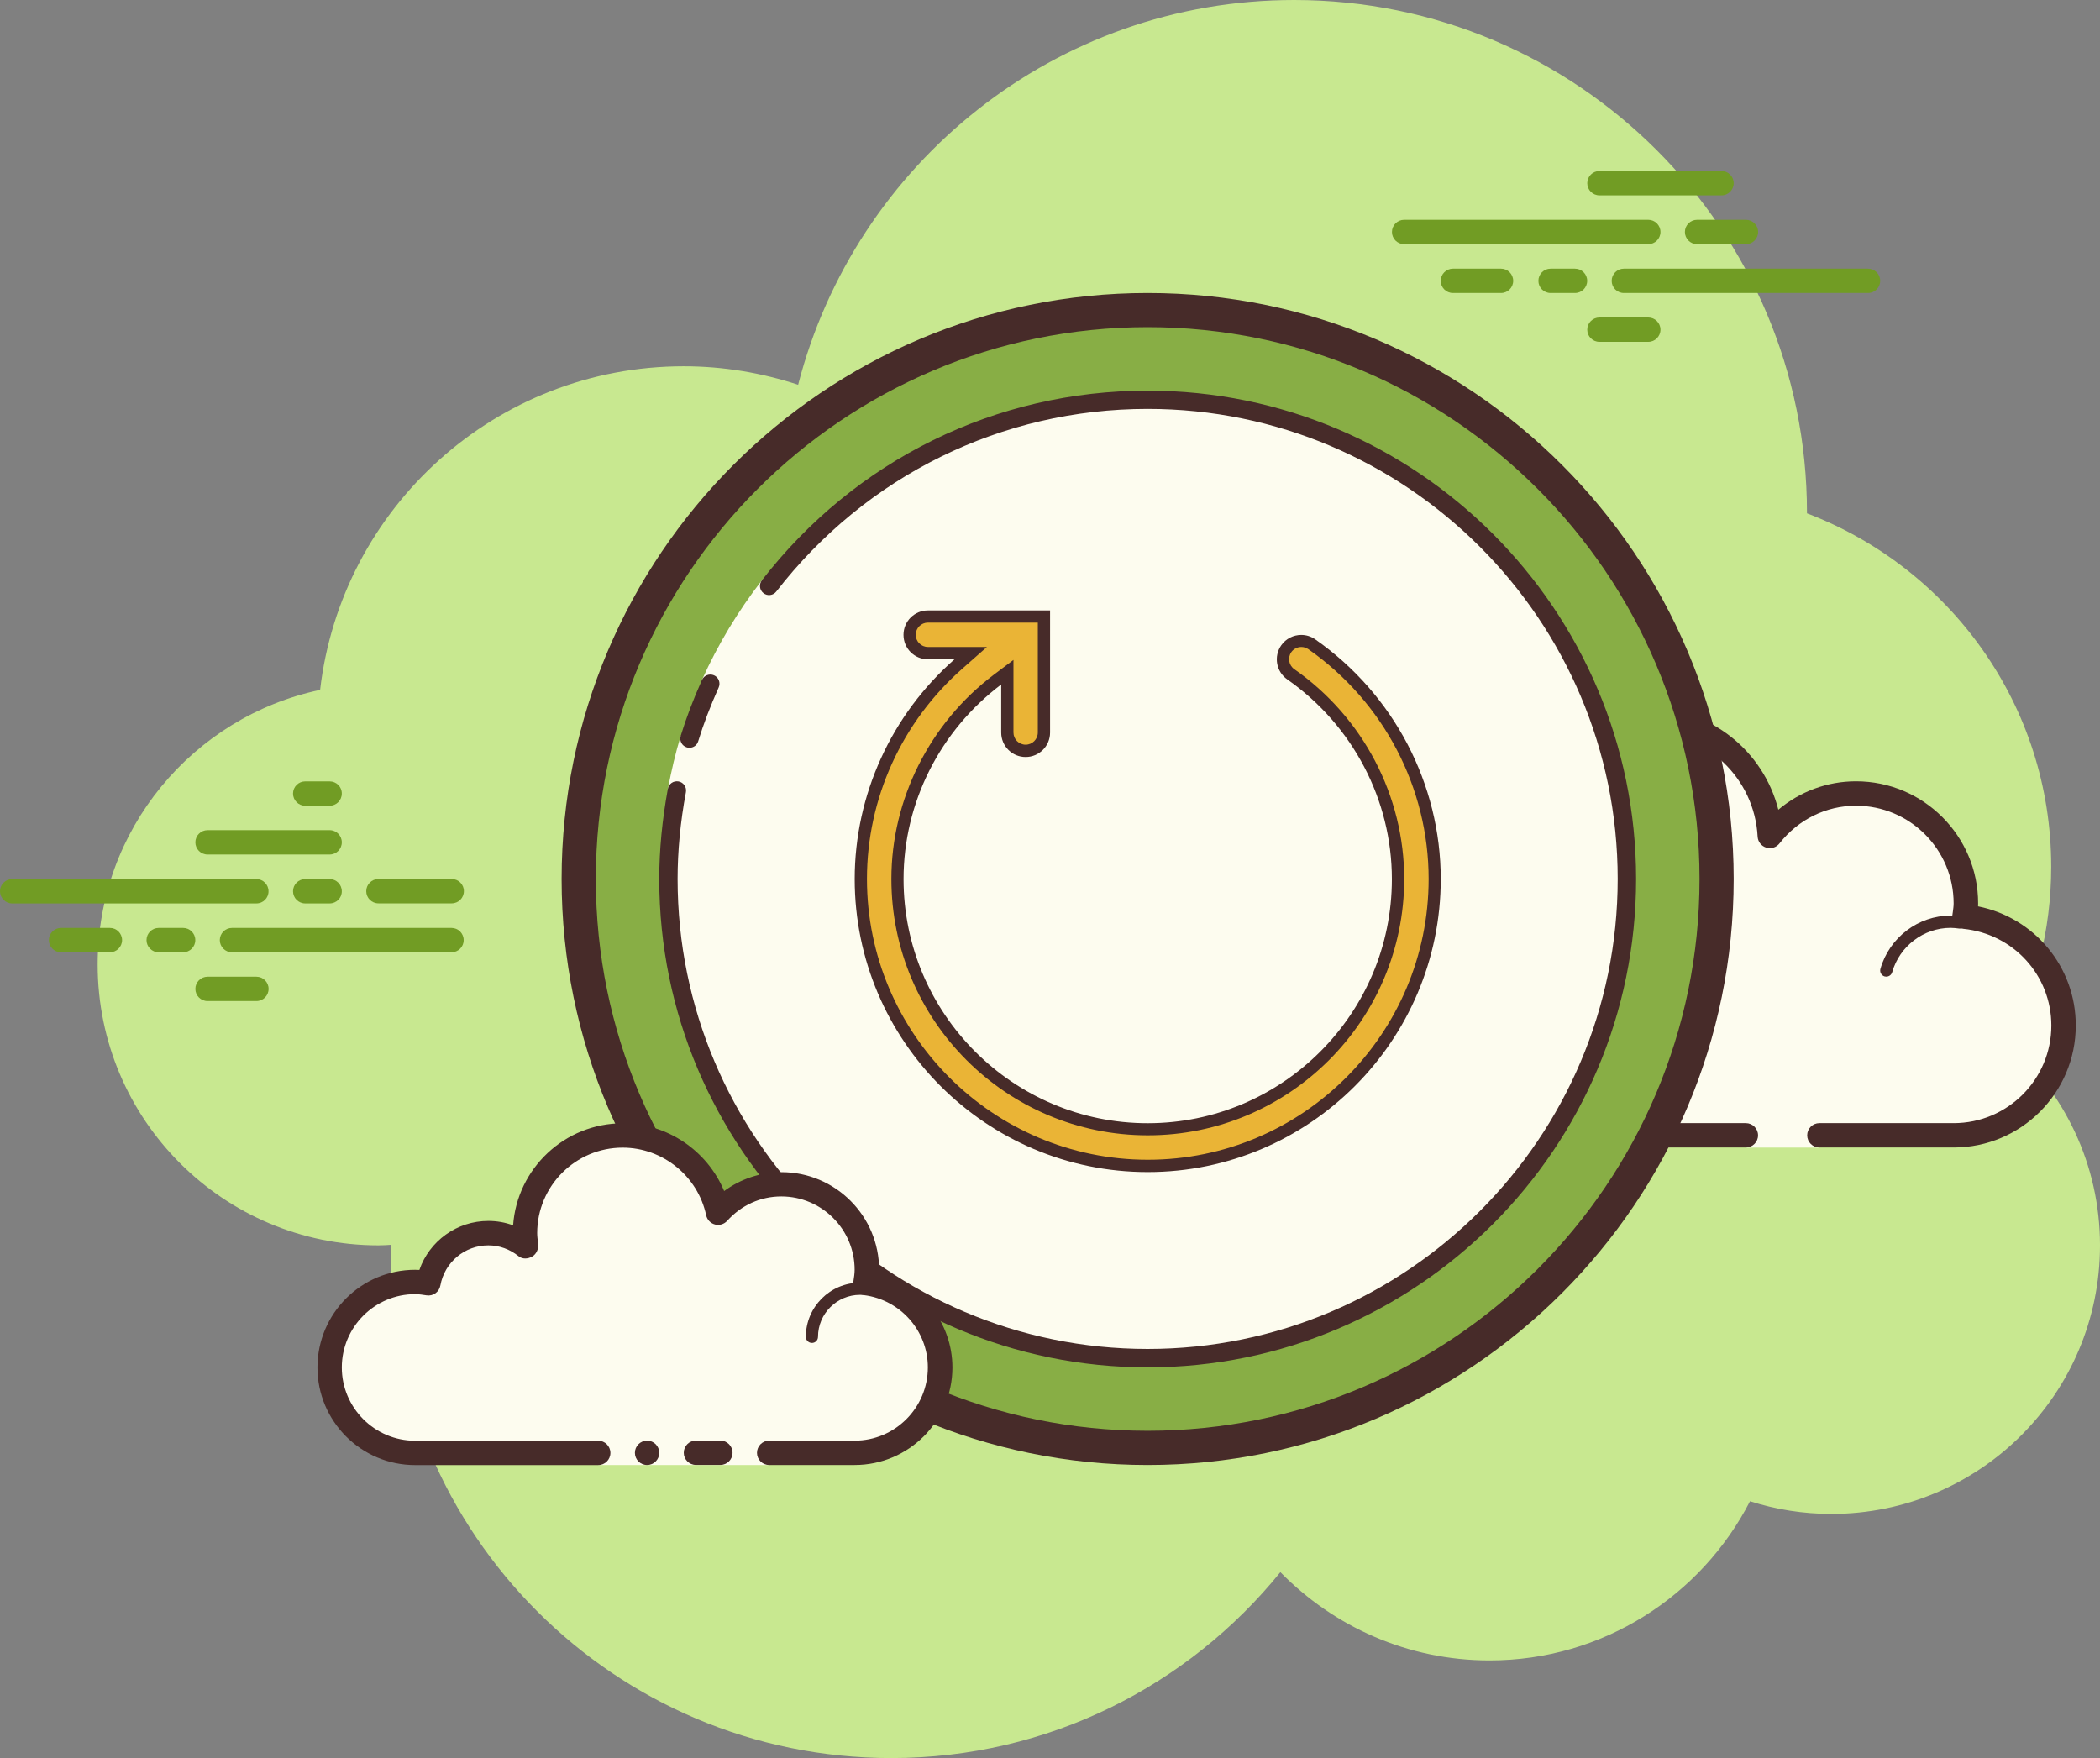
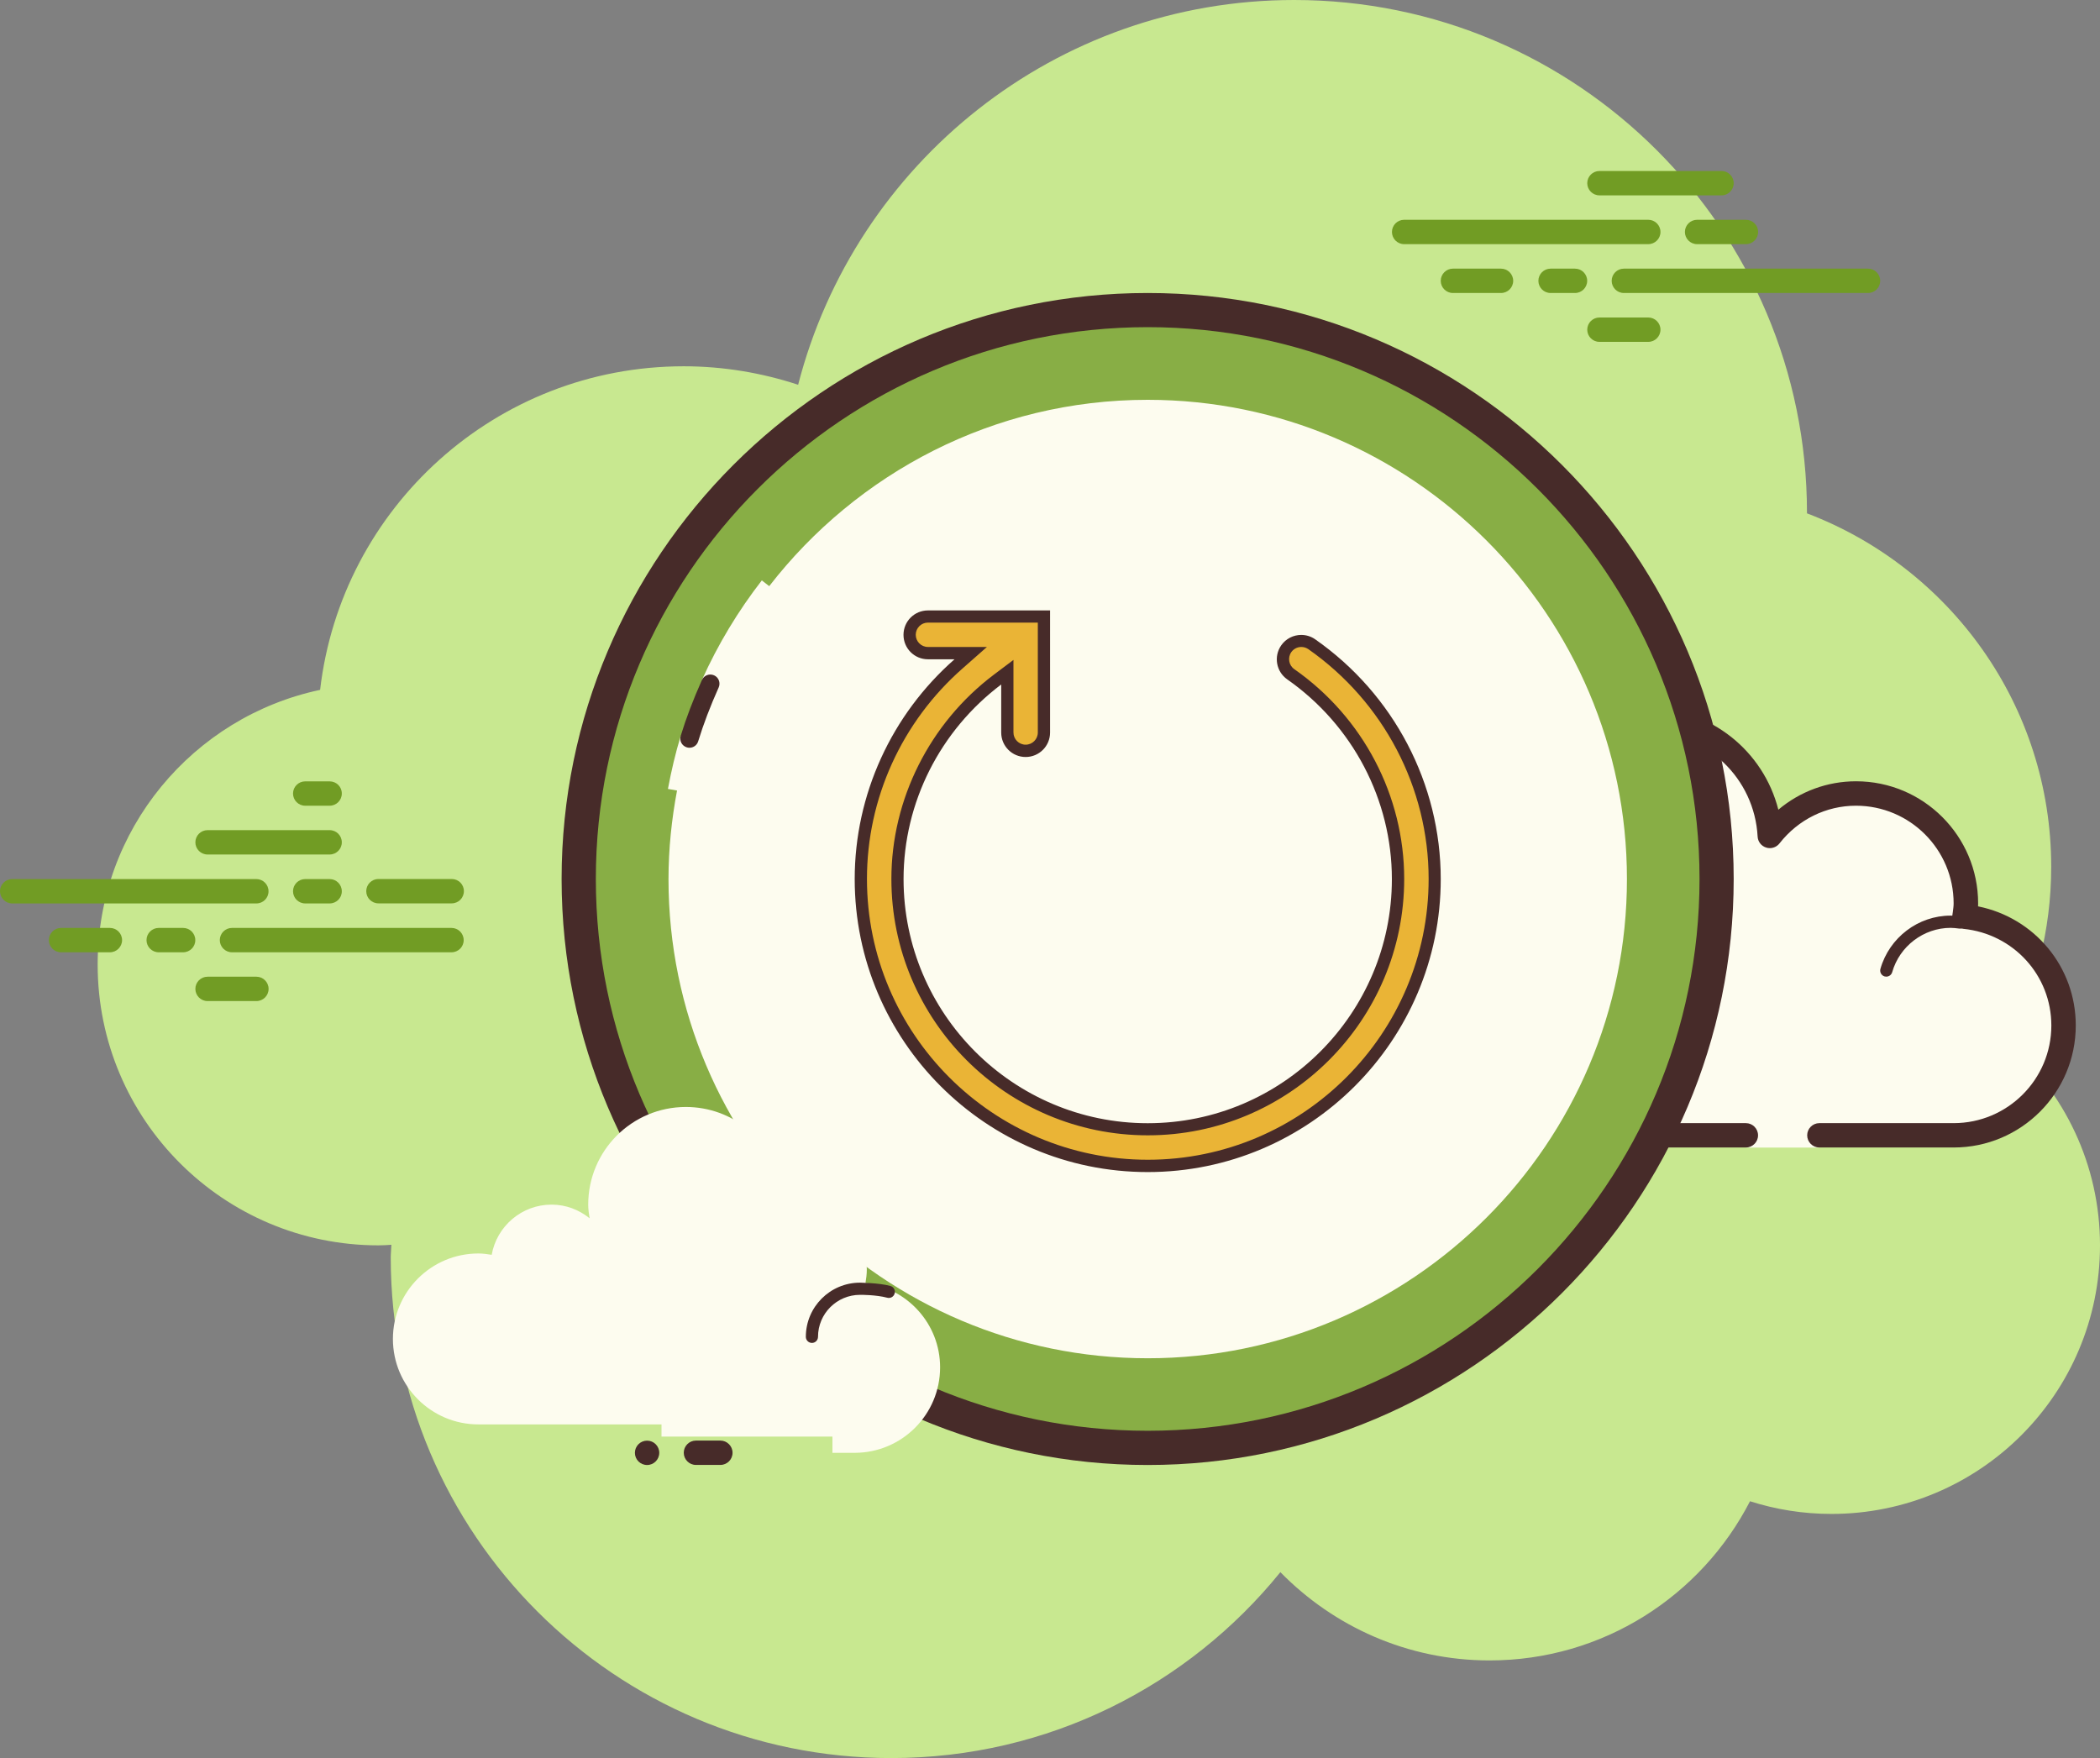
<svg xmlns="http://www.w3.org/2000/svg" xmlns:ns1="http://vectornator.io" version="1.1" id="Layer_1" x="0px" y="0px" viewBox="0 0 3000 2511.6" style="enable-background:new 0 0 3000 2511.6;" xml:space="preserve" width="3000" height="2511.6">
  <rect x="0" y="0" width="3000" height="2511.6" fill="#808080" stroke="none" />
  <style type="text/css">
	.st0{fill-rule:evenodd;clip-rule:evenodd;fill:#C8E890;}
	.st1{fill-rule:evenodd;clip-rule:evenodd;fill:#FDFCEF;}
	.st2{fill-rule:evenodd;clip-rule:evenodd;fill:#472B29;}
	.st3{fill-rule:evenodd;clip-rule:evenodd;fill:#719C24;}
	.st4{fill-rule:evenodd;clip-rule:evenodd;fill:#88AE45;}
	.st5{fill-rule:evenodd;clip-rule:evenodd;fill:#EAB436;}
</style>
  <g id="Layer_1_1_" ns1:layerName="Layer 1">
    <g>
      <path class="st0" d="M2868,1489.9c39.6-75.2,62.3-160.6,62.3-251.5c0-231-145.1-427.6-348.9-505c0-0.2,0-0.5,0-0.8    C2581.4,328,2253.4,0,1848.8,0c-341.3,0-627.2,233.8-708.6,549.7c-51.5-16.9-106.4-26.4-163.5-26.4    c-268.3,0-489.2,202.1-519.4,462.3c-181.5,38.4-317.8,199.4-317.8,392.4c0,221.5,179.6,401.2,401.2,401.2c6.2,0,12.3-0.4,18.4-0.8    c-0.1,6.1-0.9,12.1-0.9,18.2c0,395,320.2,715.1,715.1,715.1c224.5,0,424.7-103.7,555.8-265.6c76,77.6,181.6,126.1,298.8,126.1    c162.2,0,302.6-92.4,372.1-227.4c36.7,11.7,75.7,18.1,116.3,18.1c211.9,0,383.7-171.8,383.7-383.7    C3000,1663.6,2948.7,1560.2,2868,1489.9z" />
      <g>
        <path class="st1" d="M2494.2,1622.1v17.4h104.6v-17.4c0,0,146,0,191.9,0c86.7,0,157-70.3,157-157c0-81.4-62.2-147.5-141.5-155.4     c0.8-6.3,1.9-12.5,1.9-19c0-86.7-70.3-157-157-157c-50.2,0-94.3,23.9-123,60.6c-4.9-92-80.3-165.2-173.5-165.2     c-96.3,0-174.4,78.1-174.4,174.4c0,15.6,2.7,30.3,6.5,44.7c-22.4-27.1-55.8-44.7-93.7-44.7c-62.1,0-112.8,46.6-120.5,106.6     c-6.3-0.8-12.5-1.9-19-1.9c-86.7,0-157,70.3-157,157c0,86.7,70.3,157,157,157c86.7,0,331.4,0,331.4,0H2494.2z" />
        <path class="st2" d="M2354.7,1011.6c-105.8,0-191.9,86.1-191.9,191.9c0,0.6,0,1.1,0,1.6c-21-12.4-45-19.1-69.8-19.1     c-63.9,0-119,44-134.6,104.8c-1.6-0.1-3.3-0.2-5-0.2c-96.2,0-174.4,78.2-174.4,174.4c0,96.2,78.2,174.4,174.4,174.4h540.7     c9.6,0,17.4-7.8,17.4-17.4c0-9.6-7.8-17.4-17.4-17.4h-540.7c-77,0-139.5-62.6-139.5-139.5c0-77,62.6-139.5,139.5-139.5     c4.1,0,8,0.6,12,1.1l4.9,0.7c0.7,0.1,1.4,0.1,2.2,0.1c8.6,0,16.1-6.5,17.3-15.2c6.7-52.1,51-91.3,103.2-91.3     c30.9,0,60.1,14,80.3,38.4c3.4,4.1,8.4,6.3,13.5,6.3c2.7,0,5.4-0.6,8-2c7.3-3.7,11-12.1,8.9-20c-4-15.2-5.9-27.9-5.9-40.2     c0-86.5,70.4-157,157-157c83.1,0,151.6,65.3,156.1,148.7c0.4,7.3,5.2,13.5,12.2,15.7c1.7,0.6,3.5,0.8,5.3,0.8     c5.2,0,10.3-2.4,13.7-6.7c26.9-34.3,66.7-53.9,109.3-53.9c77,0,139.5,62.6,139.5,139.5c0,4.1-0.6,8-1.1,12l-0.7,4.9     c-0.6,4.7,0.8,9.3,3.7,13c2.9,3.7,7.2,6,11.9,6.5c71.7,7.2,125.8,66.5,125.8,138.1c0,77-62.6,139.5-139.5,139.5h-191.9     c-9.6,0-17.4,7.8-17.4,17.4c0,9.6,7.8,17.4,17.4,17.4h191.9c96.2,0,174.4-78.2,174.4-174.4c0-83.6-58.9-153.9-139.6-170.1     c0.1-1.4,0.1-2.9,0.1-4.3c0-96.2-78.2-174.4-174.4-174.4c-41,0-80,14.5-111,40.6C2519.3,1073,2443.8,1011.6,2354.7,1011.6     L2354.7,1011.6z" />
        <path class="st2" d="M2302.3,1255.8c-48.9,0-91,34.8-101.6,81.7c-12.8-7.7-27.4-11.9-42.3-11.9c-41.9,0-76.7,31.3-82.1,72.1     c-7.1-1.6-13.8-2.4-20.4-2.4c-53.3,0-98.1,41.9-101.8,95.3c-0.3,4.8,3.3,9,8.1,9.4c0.2,0,0.4,0,0.6,0c4.5,0,8.4-3.5,8.7-8.1     c3.1-44.3,40.1-79.1,84.4-79.1c8,0,16.4,1.5,25.7,4.4c0.8,0.2,1.6,0.3,2.3,0.3c1.9,0,3.8-0.7,5.4-1.9c2.2-1.6,3.6-4.5,3.6-7.3     c0-36.1,29.3-65.4,65.4-65.4c15.6,0,30.9,5.9,42.9,16.5c1.6,1.4,3.7,2.2,5.8,2.2c1.1,0,2.2-0.2,3.2-0.7c3.1-1.2,5.2-4.1,5.4-7.4     c3.6-45.1,41.6-80.4,86.5-80.4c7.3,0,14.8,1.2,23.8,3.7c0.8,0.2,1.6,0.3,2.4,0.3c3.8,0,7.2-2.5,8.3-6.3c1.3-4.6-1.4-9.5-6-10.8     C2320.4,1257.2,2311.3,1255.8,2302.3,1255.8L2302.3,1255.8z" />
        <path class="st2" d="M2786.6,1308.1c-46.3,0-87.5,31.3-100.3,76.1c-1.3,4.6,1.4,9.5,6,10.8c0.8,0.2,1.6,0.3,2.4,0.3     c3.8,0,7.3-2.5,8.4-6.3c10.6-37.3,45-63.4,83.5-63.4c4.1,0,8,0.5,11.9,1c0.4,0.1,0.8,0.1,1.2,0.1c4.2,0,8-3.2,8.6-7.6     c0.7-4.8-2.7-9.2-7.5-9.8C2796.2,1308.7,2791.5,1308.1,2786.6,1308.1L2786.6,1308.1z" />
      </g>
      <g>
        <path class="st3" d="M366.3,1290.7H17.4c-9.6,0-17.4-7.8-17.4-17.4c0-9.6,7.8-17.4,17.4-17.4h348.8c9.6,0,17.4,7.8,17.4,17.4     C383.7,1282.9,375.9,1290.7,366.3,1290.7z" />
        <path class="st3" d="M470.9,1290.7H436c-9.6,0-17.4-7.8-17.4-17.4c0-9.6,7.8-17.4,17.4-17.4h34.9c9.6,0,17.4,7.8,17.4,17.4     C488.4,1282.9,480.6,1290.7,470.9,1290.7z" />
        <path class="st3" d="M645,1360.5H331.4c-9.6,0-17.4-7.8-17.4-17.4c0-9.6,7.8-17.4,17.4-17.4H645c9.6,0,17.4,7.8,17.4,17.4     C662.5,1352.6,654.7,1360.5,645,1360.5z" />
        <path class="st3" d="M261.6,1360.5h-34.9c-9.6,0-17.4-7.8-17.4-17.4c0-9.6,7.8-17.4,17.4-17.4h34.9c9.6,0,17.4,7.8,17.4,17.4     C279.1,1352.6,271.3,1360.5,261.6,1360.5z" />
        <path class="st3" d="M157,1360.5H87.2c-9.6,0-17.4-7.8-17.4-17.4c0-9.6,7.8-17.4,17.4-17.4H157c9.6,0,17.4,7.8,17.4,17.4     C174.4,1352.6,166.6,1360.5,157,1360.5z" />
        <path class="st3" d="M366.3,1430.2h-69.8c-9.6,0-17.4-7.8-17.4-17.4c0-9.6,7.8-17.4,17.4-17.4h69.8c9.6,0,17.4,7.8,17.4,17.4     C383.7,1422.4,375.9,1430.2,366.3,1430.2z" />
        <path class="st3" d="M470.9,1116.3c-6.2,0-28.7,0-34.9,0c-9.6,0-17.4,7.8-17.4,17.4c0,9.6,7.8,17.4,17.4,17.4     c6.2,0,28.7,0,34.9,0c9.6,0,17.4-7.8,17.4-17.4C488.4,1124.1,480.6,1116.3,470.9,1116.3z" />
        <path class="st3" d="M470.9,1186c-6.2,0-168.2,0-174.4,0c-9.6,0-17.4,7.8-17.4,17.4s7.8,17.4,17.4,17.4c6.2,0,168.2,0,174.4,0     c9.6,0,17.4-7.8,17.4-17.4S480.6,1186,470.9,1186z" />
        <path class="st3" d="M645.3,1255.8c-6.2,0-98.5,0-104.7,0c-9.6,0-17.4,7.8-17.4,17.4c0,9.6,7.8,17.4,17.4,17.4     c6.2,0,98.5,0,104.7,0c9.6,0,17.4-7.8,17.4-17.4C662.8,1263.6,655,1255.8,645.3,1255.8z" />
      </g>
      <g>
        <path class="st3" d="M2354.7,348.8h-348.8c-9.6,0-17.4-7.8-17.4-17.4s7.8-17.4,17.4-17.4h348.8c9.6,0,17.4,7.8,17.4,17.4     S2364.3,348.8,2354.7,348.8z" />
        <path class="st3" d="M2494.2,348.8h-69.8c-9.6,0-17.4-7.8-17.4-17.4s7.8-17.4,17.4-17.4h69.8c9.6,0,17.4,7.8,17.4,17.4     S2503.8,348.8,2494.2,348.8z" />
        <path class="st3" d="M2668.6,418.6h-348.8c-9.6,0-17.4-7.8-17.4-17.4s7.8-17.4,17.4-17.4h348.8c9.6,0,17.4,7.8,17.4,17.4     S2678.3,418.6,2668.6,418.6z" />
        <path class="st3" d="M2250,418.6h-34.9c-9.6,0-17.4-7.8-17.4-17.4s7.8-17.4,17.4-17.4h34.9c9.6,0,17.4,7.8,17.4,17.4     S2259.6,418.6,2250,418.6z" />
        <path class="st3" d="M2144.3,418.6h-68.7c-9.6,0-17.4-7.8-17.4-17.4s7.8-17.4,17.4-17.4h68.7c9.6,0,17.4,7.8,17.4,17.4     S2153.9,418.6,2144.3,418.6z" />
        <path class="st3" d="M2459.3,279.1h-174.4c-9.6,0-17.4-7.8-17.4-17.4c0-9.6,7.8-17.4,17.4-17.4h174.4c9.6,0,17.4,7.8,17.4,17.4     C2476.7,271.3,2469,279.1,2459.3,279.1z" />
        <path class="st3" d="M2354.7,488.4h-69.8c-9.6,0-17.4-7.8-17.4-17.4c0-9.6,7.8-17.4,17.4-17.4h69.8c9.6,0,17.4,7.8,17.4,17.4     C2372.1,480.6,2364.3,488.4,2354.7,488.4z" />
      </g>
      <g>
        <path class="st4" d="M837.2,1255.8c0-443.1,359.2-802.3,802.3-802.3s802.3,359.2,802.3,802.3s-359.2,802.3-802.3,802.3     S837.2,1698.9,837.2,1255.8z" />
        <path class="st2" d="M1639.5,467.4c434.7,0,788.4,353.7,788.4,788.3c0,434.7-353.7,788.4-788.4,788.4     c-434.7,0-788.3-353.7-788.3-788.4S1204.8,467.4,1639.5,467.4 M1639.5,418.6c-461.7,0-837.2,375.6-837.2,837.2     s375.5,837.2,837.2,837.2c461.7,0,837.2-375.6,837.2-837.2C2476.7,794.1,2101.2,418.6,1639.5,418.6L1639.5,418.6z" />
        <path class="st1" d="M967.2,1129.4c-7.7,41-12.2,83.2-12.2,126.5c0,377.5,307.1,684.6,684.6,684.6s684.6-307.1,684.6-684.6     S2017,571.2,1639.5,571.2c-219.8,0-415.3,104.6-540.6,266.2l-10.6-8.2c-33.8,43.6-62.6,91.2-85.5,142.2l12.1,5.4     c-11.4,25.4-21.7,51.5-29.9,78.5l-12.6-3.8l0,0c-7.5,24.6-13.4,49.9-18.2,75.6L967.2,1129.4z" />
-         <path class="st2" d="M1639.5,1953.5c-384.7,0-697.7-313-697.7-697.7c0-41.6,4.2-84.9,12.3-128.9c1.3-7.1,8-11.8,15.3-10.5     c7.1,1.3,11.8,8.2,10.5,15.3c-7.9,42.3-11.9,84.1-11.9,124c0,370.3,301.3,671.5,671.5,671.5s671.5-301.3,671.5-671.5     s-301.3-671.5-671.5-671.5c-208.6,0-402,95.1-530.5,260.9c-4.4,5.7-12.6,6.8-18.3,2.3c-5.7-4.4-6.7-12.6-2.3-18.3     c133.5-172.3,334.4-271,551.2-271c384.7,0,697.7,313,697.7,697.7C2337.2,1640.5,2024.2,1953.5,1639.5,1953.5z" />
        <path class="st2" d="M984.9,1068.3c-1.3,0-2.5-0.2-3.8-0.6c-6.9-2.1-10.8-9.4-8.7-16.3c7.8-25.5,17.8-51.7,30.4-80     c3-6.6,10.7-9.5,17.3-6.6c6.6,2.9,9.5,10.7,6.6,17.3c-12.2,27.3-21.8,52.5-29.3,77C995.7,1064.7,990.6,1068.3,984.9,1068.3z" />
      </g>
      <g>
-         <path class="st1" d="M1098.8,2075.6c0,0,54.7,0,122.1,0c67.4,0,122.1-54.7,122.1-122.1c0-62.1-46.6-112.8-106.6-120.5     c1-6.2,1.9-12.5,1.9-19c0-67.4-54.7-122.1-122.1-122.1c-36,0-68,15.9-90.3,40.6c-13.4-63.1-69.3-110.4-136.4-110.4     c-77.1,0-139.5,62.5-139.5,139.5c0,6.7,1,13,2,19.5c-14.9-12-33.6-19.5-54.3-19.5c-42.8,0-78.3,30.9-85.6,71.7     c-6.2-1-12.5-1.9-19-1.9c-67.4,0-122.1,54.7-122.1,122.1c0,67.4,54.7,122.1,122.1,122.1c67.4,0,261.6,0,261.6,0v17.4h244.2     V2075.6z" />
+         <path class="st1" d="M1098.8,2075.6c0,0,54.7,0,122.1,0c67.4,0,122.1-54.7,122.1-122.1c0-62.1-46.6-112.8-106.6-120.5     c1-6.2,1.9-12.5,1.9-19c0-67.4-54.7-122.1-122.1-122.1c-13.4-63.1-69.3-110.4-136.4-110.4     c-77.1,0-139.5,62.5-139.5,139.5c0,6.7,1,13,2,19.5c-14.9-12-33.6-19.5-54.3-19.5c-42.8,0-78.3,30.9-85.6,71.7     c-6.2-1-12.5-1.9-19-1.9c-67.4,0-122.1,54.7-122.1,122.1c0,67.4,54.7,122.1,122.1,122.1c67.4,0,261.6,0,261.6,0v17.4h244.2     V2075.6z" />
        <path class="st2" d="M1159.9,1918.6c-4.8,0-8.7-3.9-8.7-8.7c0-42.7,34.7-77.4,77.4-77.4c1.2,0.3,25.7,0,43.4,4.7     c4.6,1.3,7.4,6,6.1,10.7c-1.3,4.7-6,7.4-10.7,6.1c-15.5-4.2-38.4-4.2-38.8-4.1c-33.1,0-60,26.9-60,59.9     C1168.6,1914.7,1164.7,1918.6,1159.9,1918.6z" />
        <path class="st2" d="M907,2075.6c0-9.6,7.8-17.4,17.4-17.4c9.6,0,17.4,7.8,17.4,17.4c0,9.6-7.8,17.4-17.4,17.4     C914.8,2093,907,2085.2,907,2075.6z" />
-         <path class="st2" d="M1220.9,2093h-122.1c-9.6,0-17.4-7.8-17.4-17.4c0-9.6,7.8-17.4,17.4-17.4h122.1c57.7,0,104.6-47,104.6-104.7     c0-52.2-39.2-96.6-91.3-103.2c-4.7-0.6-8.9-3.1-11.7-6.8c-2.8-3.8-4-8.5-3.3-13.2c0.8-5.4,1.7-10.7,1.7-16.3     c0-57.7-47-104.7-104.7-104.7c-29.7,0-57.1,12.4-77.4,34.9c-4.4,4.8-11.2,6.9-17.4,5.2c-6.4-1.7-11.2-6.8-12.6-13.2     c-11.9-56-62.1-96.6-119.3-96.6c-67.3,0-122.1,54.8-122.1,122.1c0,5,0.7,9.8,1.4,14.6c1,7.1-2.2,15.3-8.4,18.8     c-6.2,3.6-13.8,4.1-19.4-0.3c-12.7-10.2-27.7-15.6-43.4-15.6c-33.7,0-62.5,24.1-68.5,57.3c-1.7,9.3-10.3,15.6-19.8,14.1     c-5.4-0.8-10.7-1.7-16.3-1.7c-57.7,0-104.7,47-104.7,104.7c0,57.7,47,104.7,104.7,104.7h261.6c9.6,0,17.4,7.8,17.4,17.4     c0,9.6-7.8,17.4-17.4,17.4H593c-77,0-139.5-62.6-139.5-139.5c0-77,62.6-139.5,139.5-139.5c2.1,0,4,0.1,6.1,0.2     c14.4-41.4,53.6-70,98.6-70c12.2,0,24,2.1,35.3,6.3c5.8-81.4,73.8-145.8,156.6-145.8c63.9,0,120.9,39.3,144.9,96.8     c23.7-17.4,52.4-27,81.9-27c77,0,139.5,62.6,139.5,139.5c0,1.7,0,3.3-0.1,5c60.8,15.6,104.8,70.7,104.8,134.6     C1360.5,2030.4,1297.9,2093,1220.9,2093z" />
        <path class="st2" d="M1029.1,2058.1c-5.5,0-29.3,0-34.9,0c-9.6,0-17.4,7.8-17.4,17.4c0,9.6,7.8,17.4,17.4,17.4     c5.5,0,29.3,0,34.9,0c9.6,0,17.4-7.8,17.4-17.4C1046.5,2066,1038.7,2058.1,1029.1,2058.1z" />
      </g>
      <g>
        <path class="st5" d="M1491.3,880.8v165.7c0,14.4-11.7,26.2-26.2,26.2c-14.4,0-26.2-11.7-26.2-26.2v-68.7v-17.5l-14,10.5     c-89.5,67.4-143,174-143,285c0,197.2,160.4,357.6,357.6,357.6c197.2,0,357.6-160.4,357.6-357.6c0-116-57.3-225.3-153.3-292.5     c-11.8-8.3-14.7-24.6-6.4-36.5c4.9-7,12.9-11.2,21.4-11.2c5.4,0,10.6,1.6,15,4.7c110,76.9,175.6,202.3,175.6,335.4     c0,226-183.9,409.9-409.9,409.9c-226,0-409.9-183.9-409.9-409.9c0-117.3,50.9-229.4,139.7-307.4l17.4-15.3h-23.1h-38     c-14.4,0-26.2-11.7-26.2-26.2c0-14.4,11.7-26.2,26.2-26.2H1491.3" />
        <path class="st2" d="M1482.6,889.5v157c0,9.6-7.8,17.4-17.4,17.4c-9.6,0-17.4-7.8-17.4-17.4v-68.7v-35l-27.9,21     c-91.7,69.1-146.5,178.2-146.5,291.9c0,202,164.3,366.3,366.3,366.3c202,0,366.3-164.3,366.3-366.3c0-118.8-58.7-230.9-157-299.7     c-7.9-5.5-9.8-16.4-4.3-24.3c3.2-4.6,8.6-7.4,14.3-7.4c3.6,0,7,1.1,10,3.1c107.6,75.3,171.9,198,171.9,328.3     c0,221.2-180,401.2-401.2,401.2c-221.2,0-401.2-180-401.2-401.2c0-114.9,49.8-224.5,136.7-300.8l34.7-30.6h-46.3h-38     c-9.6,0-17.4-7.8-17.4-17.4s7.8-17.4,17.4-17.4H1482.6 M1500,872.1h-174.4c-19.3,0-34.9,15.6-34.9,34.9     c0,19.3,15.6,34.9,34.9,34.9h38c-89.9,79-142.6,193.2-142.6,314c0,230.8,187.8,418.6,418.6,418.6     c230.8,0,418.6-187.8,418.6-418.6c0-135.9-67-264-179.3-342.5c-6.1-4.3-13.1-6.3-20-6.3c-11,0-21.8,5.2-28.6,14.9     c-11,15.8-7.2,37.5,8.6,48.6c93.6,65.5,149.5,172.2,149.5,285.3c0,192.3-156.5,348.8-348.8,348.8     c-192.3,0-348.8-156.5-348.8-348.8c0-109.4,52.2-212.2,139.5-278v68.7c0,19.3,15.6,34.9,34.9,34.9s34.9-15.6,34.9-34.9V872.1     L1500,872.1z" />
      </g>
    </g>
  </g>
</svg>